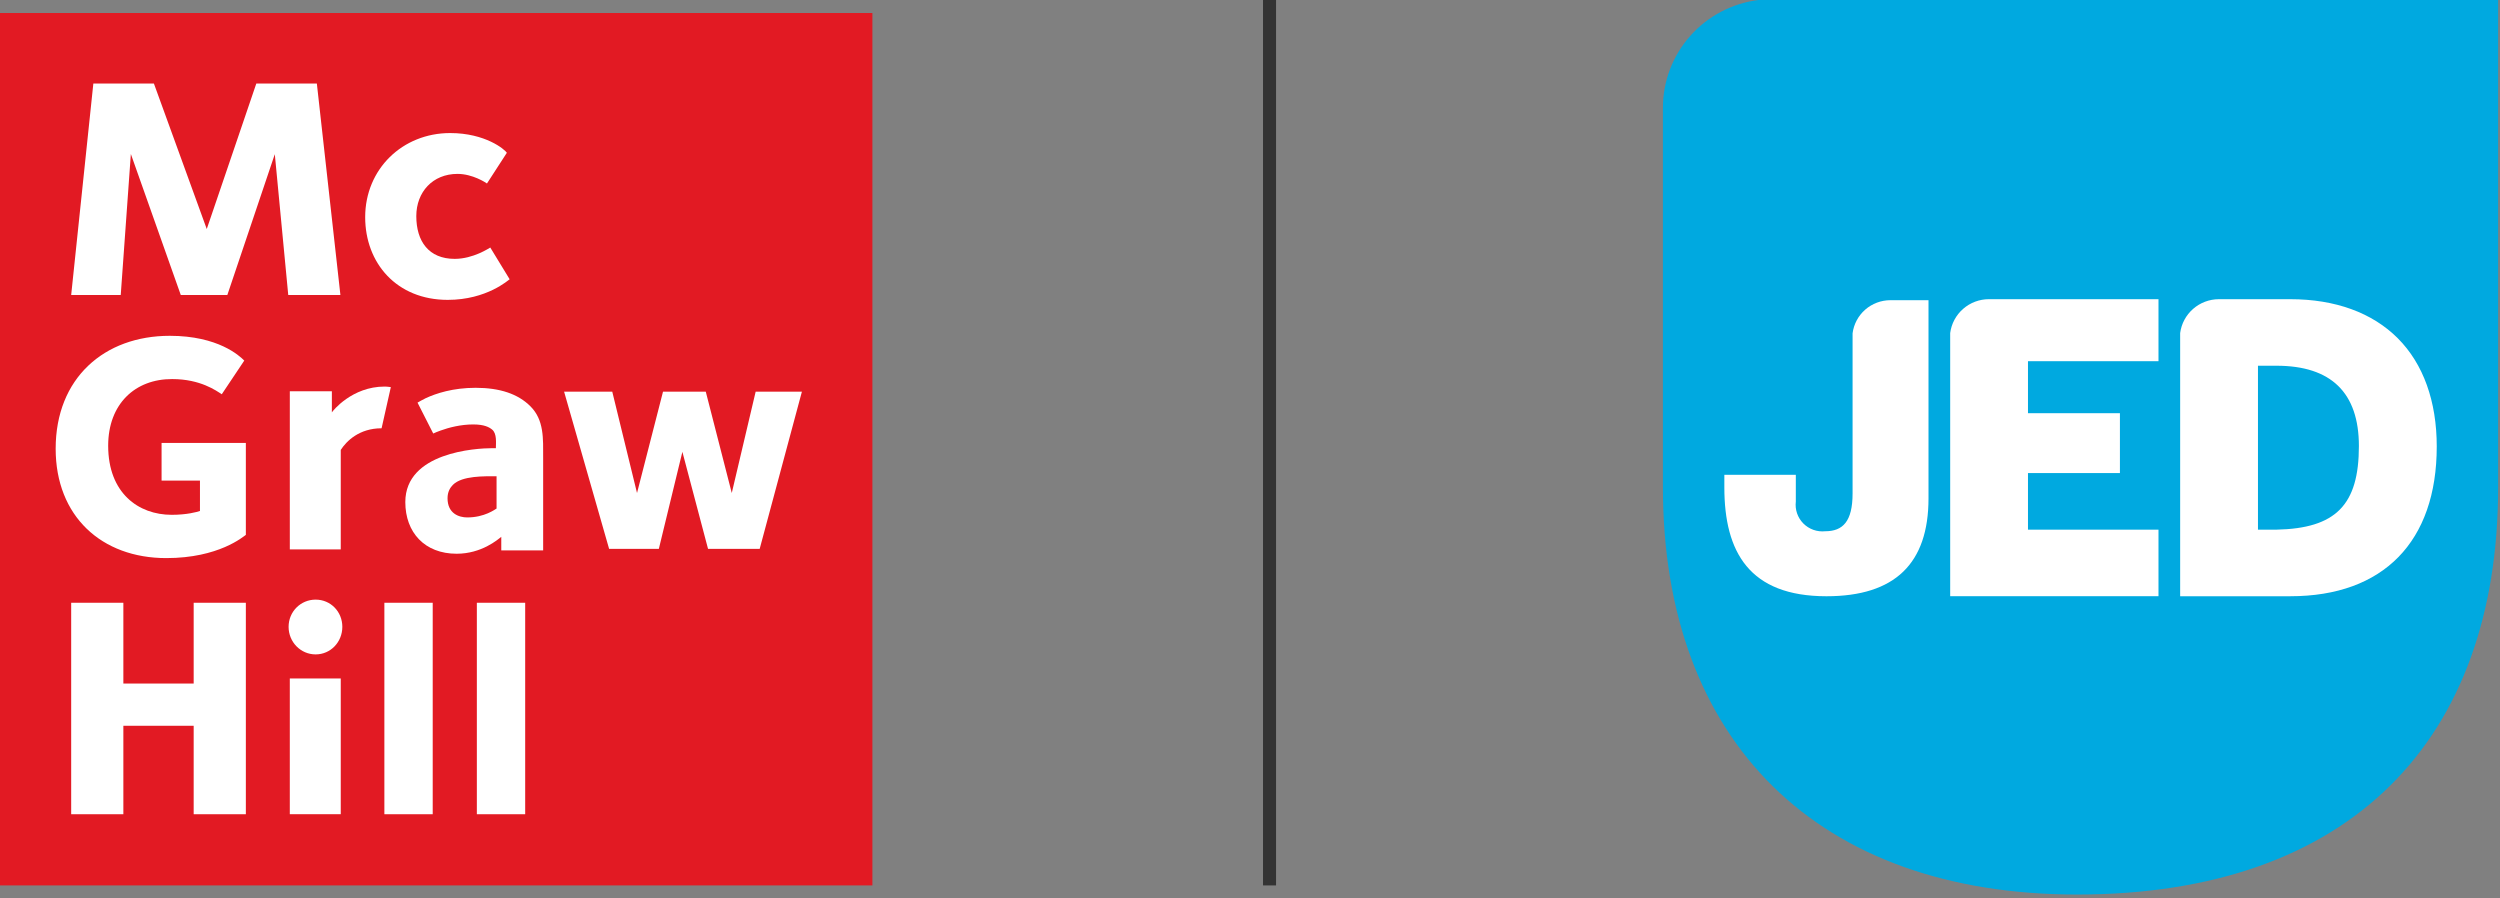
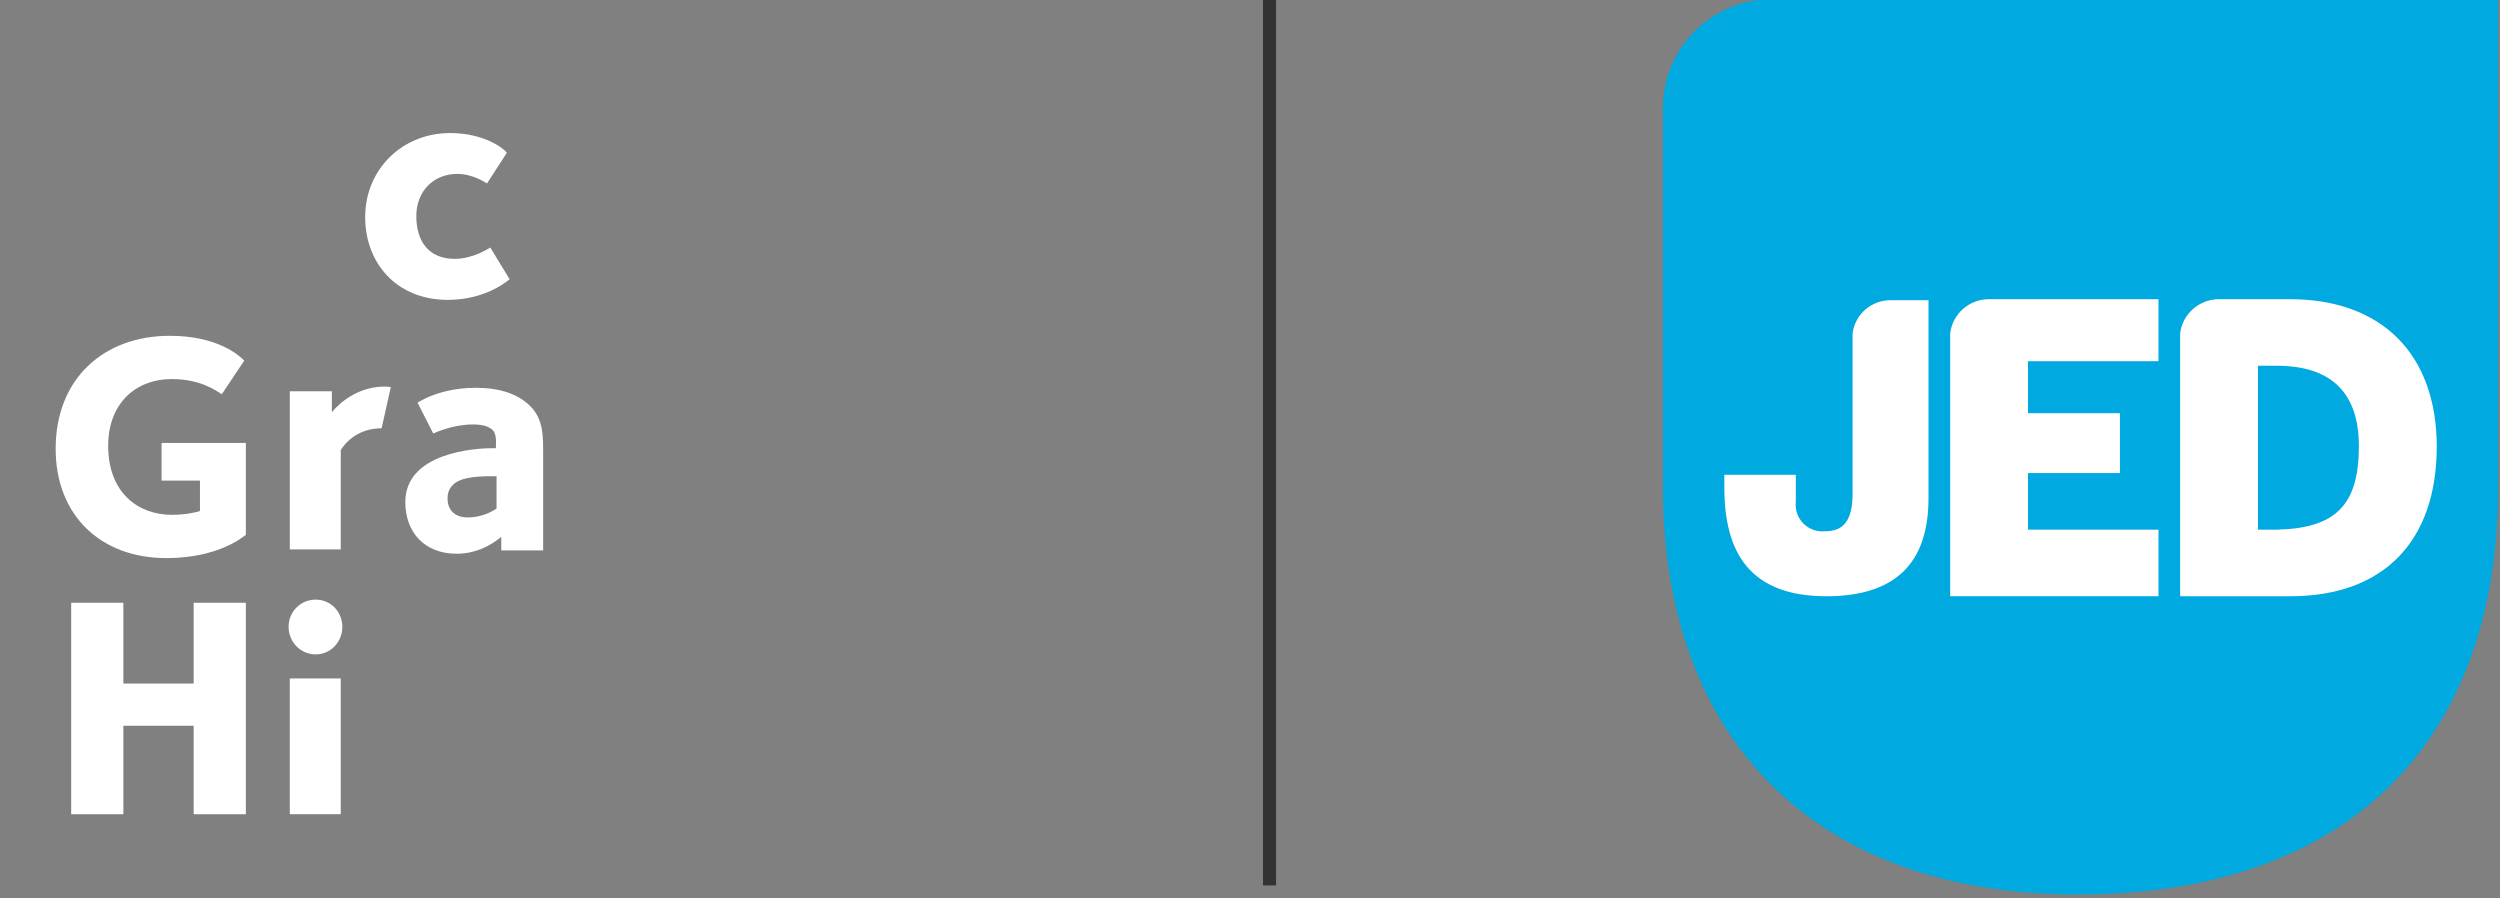
<svg xmlns="http://www.w3.org/2000/svg" width="192" height="69" viewBox="0 0 192 69" fill="none">
  <rect x="0" y="0" width="192" height="69" fill="#808080" stroke="none" />
  <path d="M127.711 37.423V8.276C127.712 6.247 128.456 4.287 129.804 2.764C131.152 1.241 133.013 0.258 135.037 0.001L191.857 0.001V37.423C191.857 56.816 180.536 68.701 159.513 68.701C139.661 68.701 127.711 56.993 127.711 37.423Z" fill="#00A9E0" />
  <path d="M175.896 45.791H167.436V25.581C167.53 24.862 167.883 24.202 168.43 23.723C168.977 23.244 169.681 22.979 170.41 22.978H175.896C179.347 22.978 182.2 24.018 184.158 25.987C186.117 27.957 187.142 30.824 187.142 34.289C187.142 41.598 183.043 45.791 175.896 45.791ZM173.412 28.089V40.678H174.832C179.388 40.583 181.163 38.783 181.163 34.259C181.163 30.163 179.033 28.088 174.832 28.088L173.412 28.089Z" fill="white" />
  <path d="M149.774 25.581V45.79H165.772V40.678H155.749V36.332H162.81V31.734H155.749V27.742H165.772V22.977H152.75C152.02 22.977 151.316 23.242 150.768 23.721C150.22 24.2 149.867 24.861 149.774 25.581" fill="white" />
  <path d="M142.278 25.599V37.9C142.278 40.052 141.526 40.8 140.177 40.8C139.869 40.832 139.558 40.795 139.267 40.691C138.976 40.587 138.712 40.42 138.495 40.201C138.278 39.981 138.114 39.717 138.014 39.425C137.914 39.134 137.882 38.825 137.919 38.519V36.463H132.43V37.433C132.43 42.392 134.344 45.792 140.272 45.792C145.54 45.792 148.109 43.267 148.109 38.275V23.055H145.182C144.47 23.056 143.782 23.314 143.247 23.782C142.713 24.251 142.368 24.897 142.278 25.599Z" fill="white" />
-   <path d="M67 1H0V68H67V1Z" fill="#E21A23" />
-   <path d="M22.137 22.654L21.105 11.841L17.46 22.654H13.883L10.05 11.827L9.273 22.654H5.467L7.169 6.414H11.819L15.879 17.589L19.685 6.414H24.334L26.143 22.654H22.137Z" fill="white" />
  <path d="M34.384 23.03C30.458 23.03 28.046 20.202 28.046 16.678C28.046 12.98 30.914 10.219 34.572 10.219C37.279 10.219 38.766 11.479 38.927 11.733L37.399 14.092C37.306 14.025 36.3 13.355 35.135 13.355C33.232 13.355 31.972 14.748 31.972 16.598C31.972 18.527 32.924 19.881 34.92 19.881C36.354 19.881 37.574 19.05 37.654 19.01L39.141 21.448C39.061 21.489 37.399 23.03 34.384 23.03Z" fill="white" />
  <path d="M14.874 62.533V55.739H9.474V62.533H5.467V46.292H9.474V52.496H14.874V46.292H18.881V62.533H14.874Z" fill="white" />
  <path d="M24.241 50.258C23.088 50.258 22.164 49.307 22.164 48.141C22.164 46.975 23.088 46.051 24.241 46.051C25.393 46.051 26.291 46.975 26.291 48.141C26.291 49.307 25.393 50.258 24.241 50.258ZM22.257 52.108H26.17V62.533H22.257V52.108Z" fill="white" />
-   <path d="M33.232 46.292H29.52V62.533H33.232V46.292Z" fill="white" />
-   <path d="M40.334 46.292H36.622V62.533H40.334V46.292Z" fill="white" />
  <path d="M12.77 42.862C7.799 42.862 4.275 39.646 4.275 34.46C4.275 29.046 8 25.79 13.038 25.79C16.764 25.79 18.398 27.331 18.76 27.693L17.032 30.279C16.616 30.011 15.397 29.113 13.226 29.113C10.385 29.1 8.308 31.016 8.308 34.232C8.308 37.863 10.626 39.538 13.186 39.538C14.351 39.538 15.115 39.324 15.357 39.244V36.912H12.409V34.018H18.881V41.079C18.693 41.2 16.817 42.862 12.77 42.862Z" fill="white" />
-   <path d="M58.344 42.151H54.377L52.407 34.701L50.599 42.151H46.779L43.322 30.078H47.021L48.923 37.863L50.92 30.078H54.203L56.2 37.863L58.035 30.078H61.587L58.344 42.151Z" fill="white" />
  <path d="M29.306 32.892C27.591 32.892 26.613 33.87 26.17 34.554V42.192H22.258V30.051H25.487V31.673C25.554 31.552 27.041 29.689 29.534 29.689C29.534 29.689 29.695 29.689 29.788 29.703C29.882 29.716 30.016 29.73 30.016 29.73L29.306 32.892Z" fill="white" />
  <path d="M38.498 42.259V41.227C38.23 41.441 36.984 42.527 35.068 42.527C32.616 42.527 31.128 40.892 31.128 38.56C31.128 34.741 36.542 34.42 37.815 34.42H38.083C38.083 34.031 38.177 33.294 37.788 32.986C37.574 32.812 37.198 32.597 36.341 32.597C35.376 32.597 34.465 32.838 33.835 33.066C33.607 33.147 33.42 33.227 33.272 33.294C33.272 33.294 33.299 33.281 33.272 33.294L32.066 30.922C32.066 30.922 32.106 30.895 32.066 30.922C32.214 30.828 32.428 30.721 32.683 30.587C33.487 30.212 34.786 29.783 36.528 29.783C38.391 29.783 39.785 30.252 40.736 31.204C41.795 32.262 41.714 33.683 41.714 35.17V42.272H38.498V42.259ZM38.136 36.577C37.212 36.577 35.497 36.523 34.786 37.234C34.572 37.448 34.371 37.77 34.371 38.265C34.371 39.445 35.255 39.739 35.885 39.739C37.212 39.739 38.016 39.123 38.136 39.056V36.577Z" fill="white" />
  <path fill-rule="evenodd" clip-rule="evenodd" d="M97 68L97 -4.37114e-08L98 0L98 68L97 68Z" fill="#333333" />
</svg>